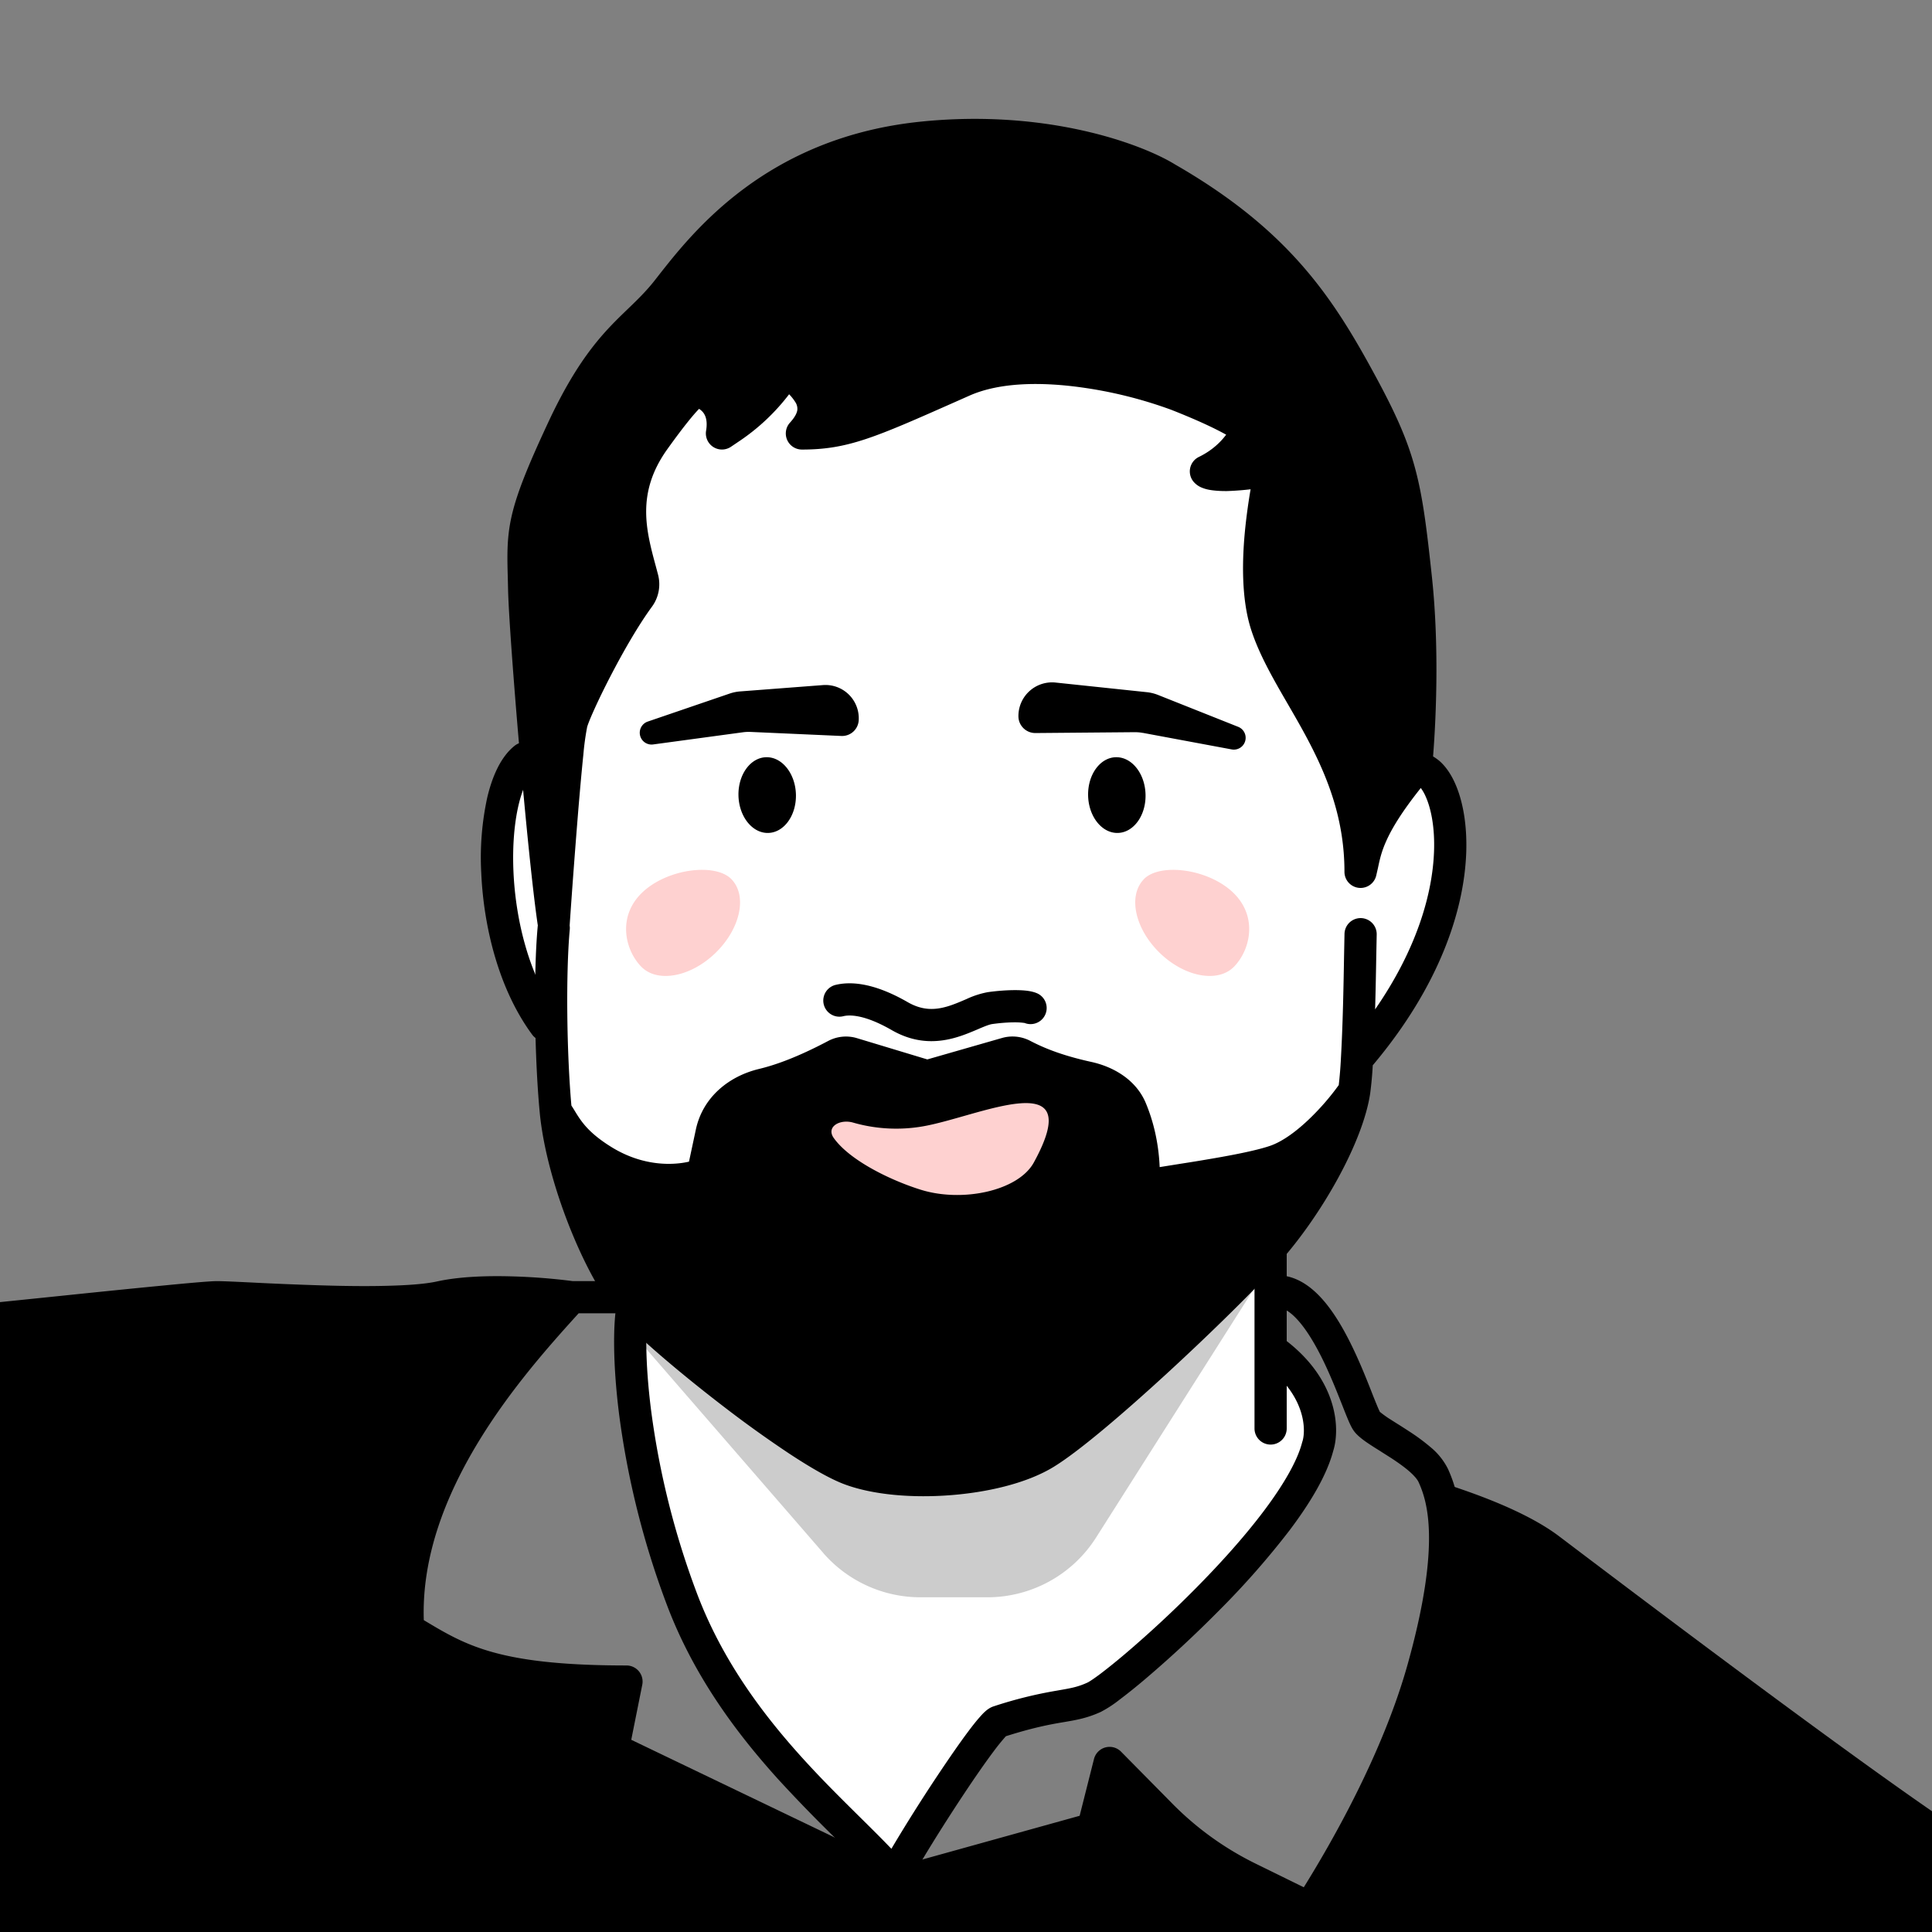
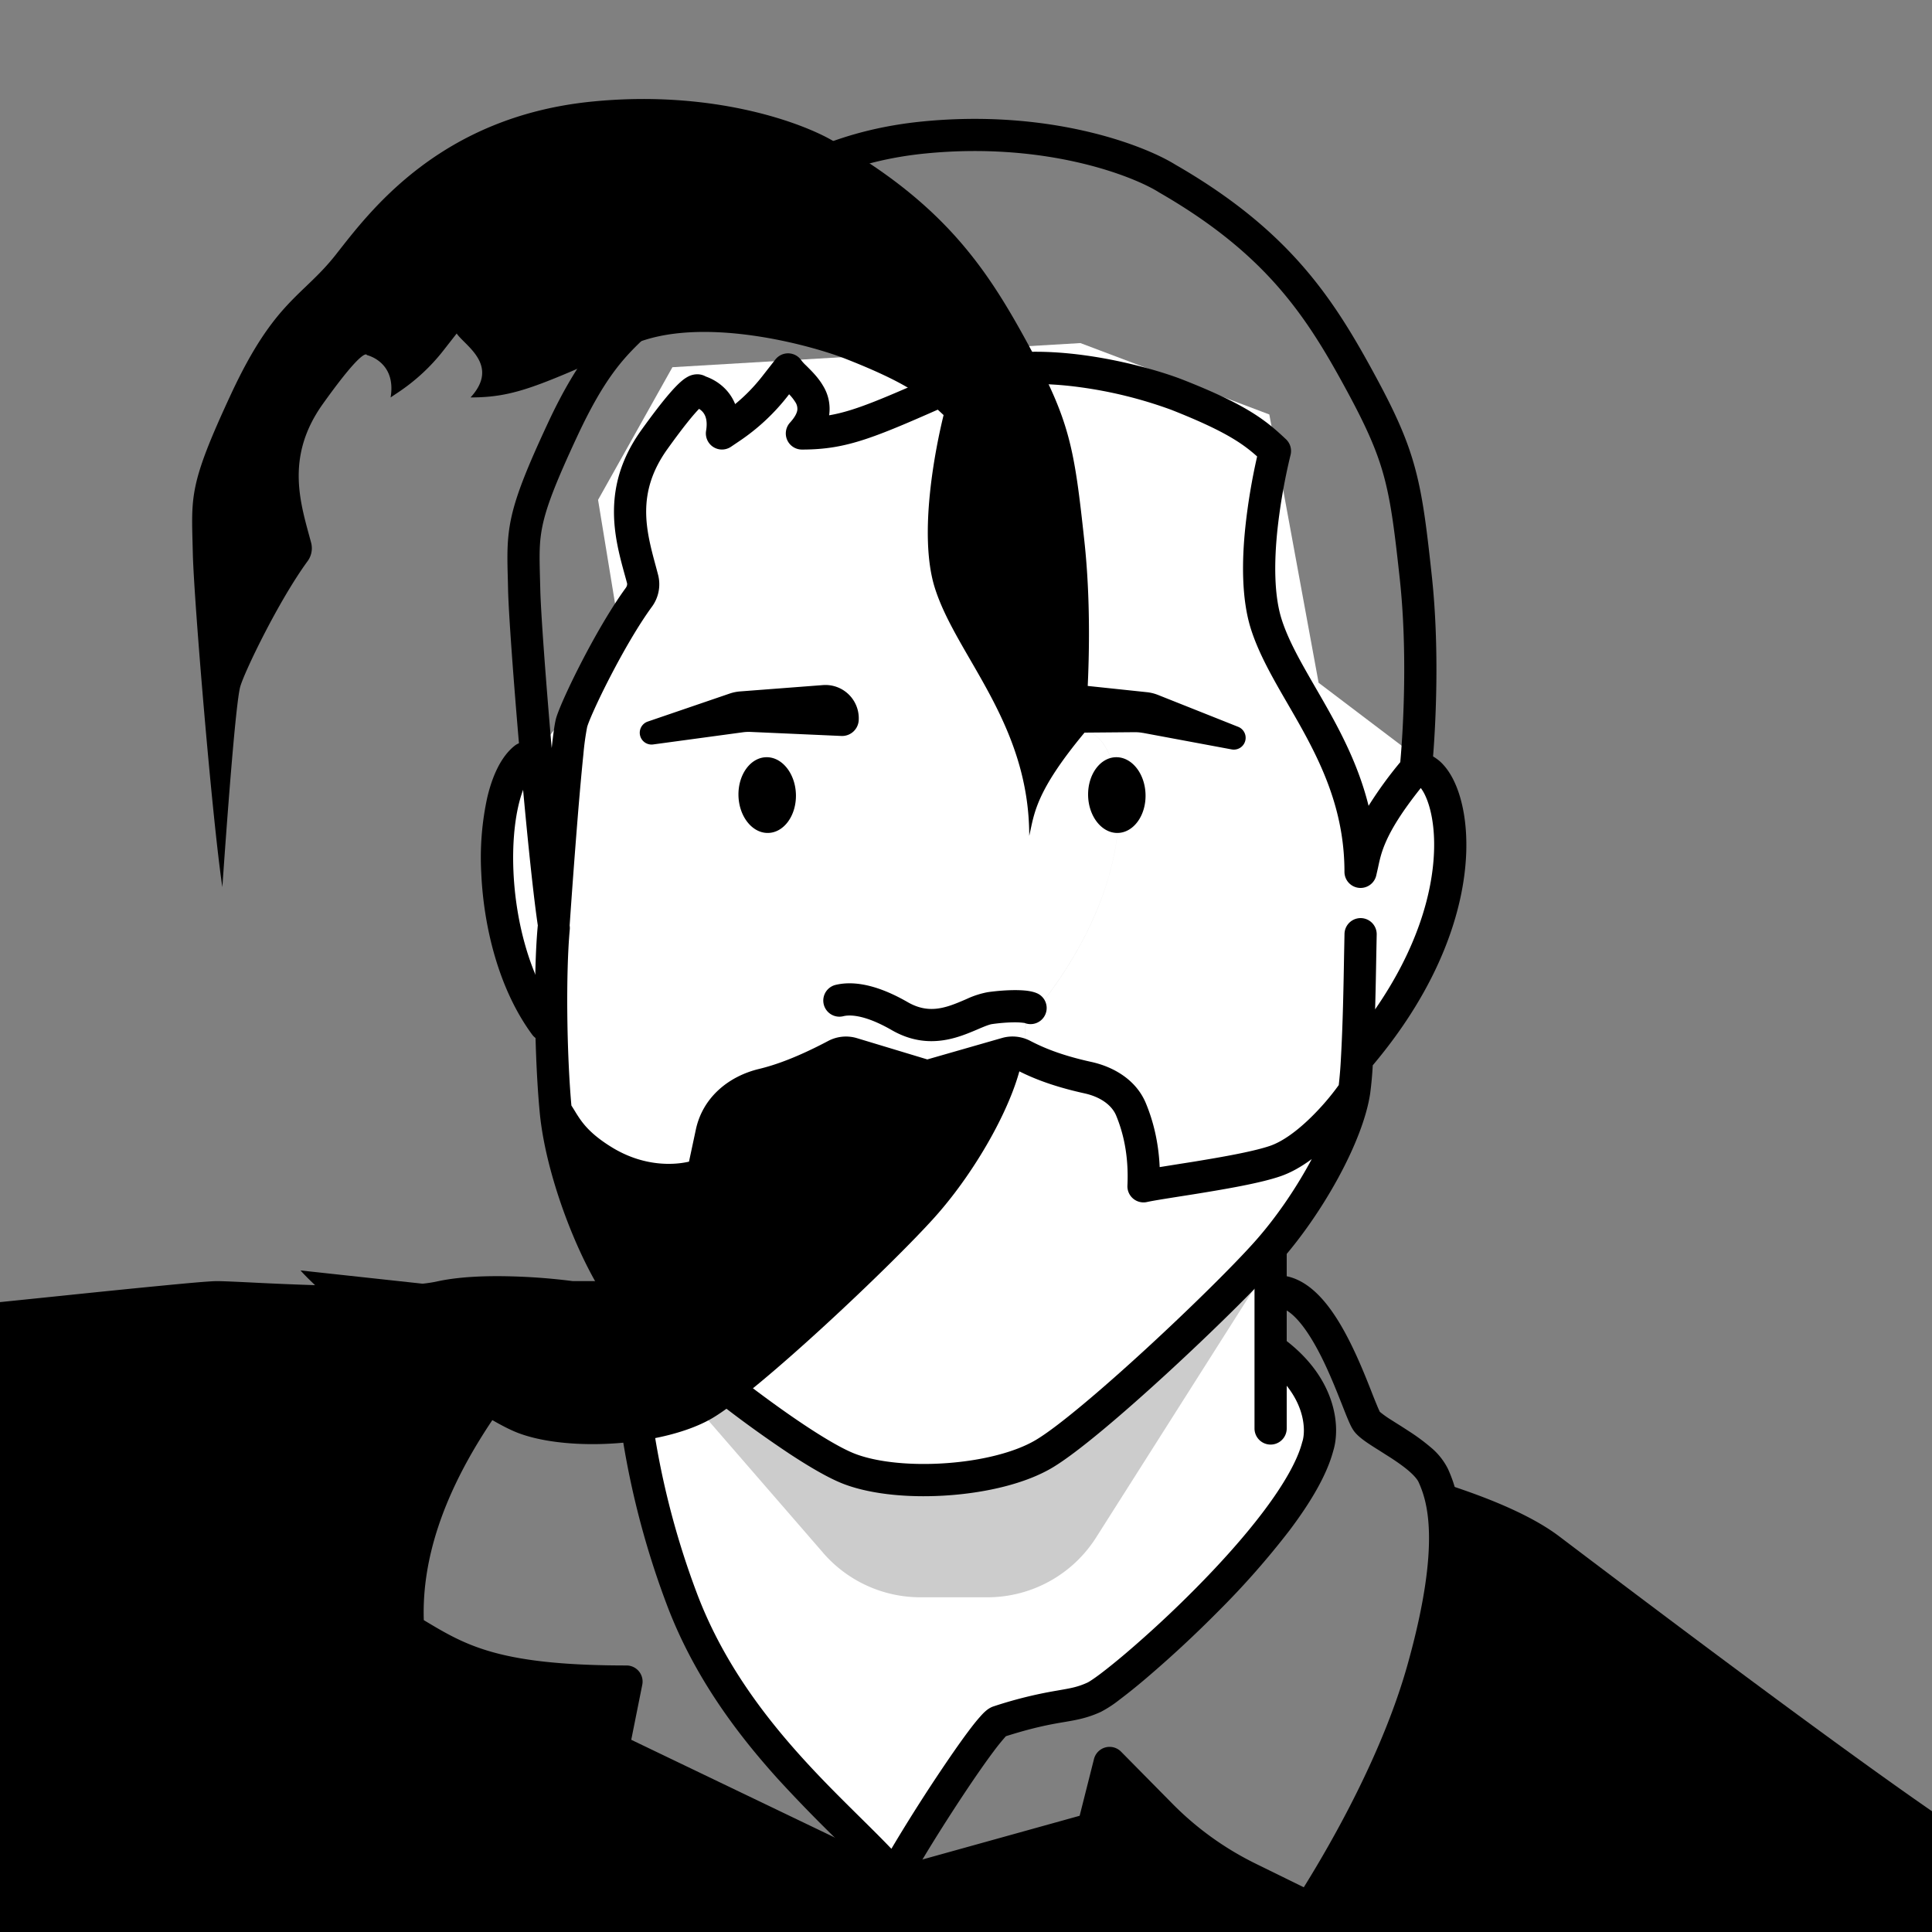
<svg xmlns="http://www.w3.org/2000/svg" width="45" height="45" fill="none">
  <rect width="100%" height="100%" fill="#808080" stroke="none" />
  <g clip-path="url(#a)">
    <path fill="#fff" d="M15.662 36.478c-1.105-2.902-1.038-5.235-.866-6.039-1.273-1.198-1.763-3.776-1.85-4.915l-.196-1.774-1-1.75v-3.5l1.407-1.824 1.218-2.317-.445-2.716 1.732-3.09 9.503-.562 4.4 1.663 1.148 6.249 2.317 1.756c.39.546 1.03 2.069.468 3.792-.561 1.722-1.42 2.637-1.779 2.879l-.234 1.475-1.92 2.949.165 2.926c.46.008 1.26.491.772 2.364-.487 1.873-3.405 4.435-4.841 5.644l-2.411.562-2.5 3.75c-1.256-1.373-3.983-4.62-5.088-7.522Z" />
    <path fill="#000" fill-rule="evenodd" d="M20.77 23.993c-.697-.401-1.035-.347-1.13-.323a.375.375 0 0 1-.177-.73c.321-.077.856-.072 1.681.403.35.201.645.181.928.097.137-.041.264-.095.4-.153l.046-.02a2.04 2.04 0 0 1 .492-.158c.221-.031.444-.047.633-.047.094 0 .185.004.266.013.072.009.17.025.258.066a.375.375 0 0 1-.302.686 1.616 1.616 0 0 0-.222-.015c-.15 0-.338.013-.53.04-.06.008-.146.04-.302.106l-.046.02c-.133.056-.298.127-.477.18-.42.126-.942.167-1.518-.165Z" clip-rule="evenodd" />
-     <path fill="#000" d="M14.716 30.429c-.742-.832-1.622-3.003-1.77-4.547.206.285.322.68 1.116 1.164.99.605 1.942.452 2.307.303l.206-.962c.126-.59.605-.984 1.191-1.125.407-.097.944-.285 1.698-.684a.511.511 0 0 1 .386-.039l1.747.528 1.847-.531a.514.514 0 0 1 .38.04c.301.157.748.356 1.518.526.43.094.834.334 1.003.741.173.42.326 1.009.29 1.79.477-.108 2.297-.328 3.061-.587.764-.259 1.55-1.196 1.846-1.632a8.99 8.99 0 0 0 .066-.748c3.164-3.681 2.162-6.901 1.37-6.763-1.159 1.395-1.169 1.9-1.287 2.404 0-2.629-1.694-4.183-2.197-5.77-.403-1.27.034-3.348.202-4.031-.429-.406-.826-.738-2.281-1.31-.787-.31-3.377-1.035-4.983-.325-2.174.961-2.726 1.224-3.754 1.224.69-.753-.133-1.206-.323-1.489l-.305.39a4.5 4.5 0 0 1-1.03.962l-.204.137c.139-.834-.552-.986-.552-.986s-.044-.238-1.026 1.137c-.901 1.26-.505 2.359-.271 3.242a.508.508 0 0 1-.09.428c-.668.916-1.456 2.55-1.562 2.911-.112.389-.325 3.335-.418 4.673-.237-1.587-.664-6.708-.688-7.777-.03-1.336-.113-1.55.896-3.718 1.01-2.167 1.663-2.256 2.435-3.236.772-.98 2.405-3.21 5.967-3.565 2.85-.285 4.968.514 5.671.95 2.583 1.484 3.563 3 4.513 4.752.95 1.752 1.049 2.355 1.286 4.552.19 1.758.08 3.643 0 4.445.793-.138 1.795 3.082-1.37 6.763a8.99 8.99 0 0 1-.065.748c-.148 1.01-1.039 2.642-2.048 3.77-1.01 1.128-4.078 4.026-5.176 4.68-1.099.653-3.332.8-4.52.355-1.187-.445-4.34-2.959-5.081-3.79Z" />
+     <path fill="#000" d="M14.716 30.429c-.742-.832-1.622-3.003-1.77-4.547.206.285.322.68 1.116 1.164.99.605 1.942.452 2.307.303l.206-.962c.126-.59.605-.984 1.191-1.125.407-.097.944-.285 1.698-.684a.511.511 0 0 1 .386-.039l1.747.528 1.847-.531a.514.514 0 0 1 .38.04a8.99 8.99 0 0 0 .066-.748c3.164-3.681 2.162-6.901 1.37-6.763-1.159 1.395-1.169 1.9-1.287 2.404 0-2.629-1.694-4.183-2.197-5.77-.403-1.27.034-3.348.202-4.031-.429-.406-.826-.738-2.281-1.31-.787-.31-3.377-1.035-4.983-.325-2.174.961-2.726 1.224-3.754 1.224.69-.753-.133-1.206-.323-1.489l-.305.39a4.5 4.5 0 0 1-1.03.962l-.204.137c.139-.834-.552-.986-.552-.986s-.044-.238-1.026 1.137c-.901 1.26-.505 2.359-.271 3.242a.508.508 0 0 1-.09.428c-.668.916-1.456 2.55-1.562 2.911-.112.389-.325 3.335-.418 4.673-.237-1.587-.664-6.708-.688-7.777-.03-1.336-.113-1.55.896-3.718 1.01-2.167 1.663-2.256 2.435-3.236.772-.98 2.405-3.21 5.967-3.565 2.85-.285 4.968.514 5.671.95 2.583 1.484 3.563 3 4.513 4.752.95 1.752 1.049 2.355 1.286 4.552.19 1.758.08 3.643 0 4.445.793-.138 1.795 3.082-1.37 6.763a8.99 8.99 0 0 1-.065.748c-.148 1.01-1.039 2.642-2.048 3.77-1.01 1.128-4.078 4.026-5.176 4.68-1.099.653-3.332.8-4.52.355-1.187-.445-4.34-2.959-5.081-3.79Z" />
    <path fill="#000" fill-rule="evenodd" d="M27.37 3.831c2.661 1.531 3.682 3.112 4.65 4.897.481.886.76 1.504.943 2.19.182.677.269 1.407.387 2.5.172 1.589.103 3.271.029 4.201.05.029.096.062.139.097.152.129.273.31.365.511.186.406.292.972.268 1.639-.049 1.32-.609 3.086-2.177 4.947a8.333 8.333 0 0 1-.06.655c-.084.568-.367 1.274-.744 1.966-.38.698-.87 1.412-1.397 2-.517.578-1.546 1.594-2.58 2.544-1.024.941-2.095 1.858-2.684 2.208-.62.368-1.518.576-2.39.641-.872.066-1.788-.007-2.452-.256-.339-.127-.788-.388-1.265-.701a26.978 26.978 0 0 1-1.54-1.103c-1.03-.789-2.028-1.644-2.425-2.089-.415-.465-.84-1.264-1.178-2.118-.34-.86-.609-1.824-.687-2.642-.12-1.253-.15-3.23-.048-4.337 0-.008.002-.015.003-.023v-.002c-.24-1.603-.669-6.74-.693-7.824a57.106 57.106 0 0 0-.006-.253c-.014-.515-.025-.909.072-1.379.111-.539.36-1.17.865-2.253.728-1.562 1.329-2.14 1.858-2.65.218-.21.424-.409.622-.66l.083-.106c.813-1.037 2.539-3.24 6.142-3.6 2.922-.293 5.12.52 5.9 1ZM13.268 21.558c.005.03.006.06.003.092-.094 1.024-.071 2.88.038 4.1a5.296 5.296 0 0 1 .105.169c.05.08.1.157.164.238.124.157.317.348.68.57.728.444 1.421.416 1.79.33l.16-.749c.164-.763.78-1.244 1.47-1.41.371-.089.879-.265 1.61-.651a.886.886 0 0 1 .67-.067l1.641.496 1.742-.5a.89.89 0 0 1 .656.068l-.173.332.173-.332c.274.142.69.33 1.426.491.497.11 1.036.403 1.268.965.155.375.293.866.32 1.484l.4-.064c.188-.03.387-.06.585-.094.617-.102 1.232-.217 1.58-.335.302-.102.64-.354.956-.663a5.81 5.81 0 0 0 .65-.754 9.7 9.7 0 0 0 .051-.63c.044-.787.059-1.59.073-2.39l.01-.502a.375.375 0 0 1 .75.015l-.01.495c-.007.413-.015.83-.027 1.248.988-1.427 1.337-2.718 1.372-3.672.022-.58-.074-1.024-.2-1.298a.974.974 0 0 0-.108-.186c-.45.565-.678.95-.806 1.238-.112.25-.15.427-.192.626l-.04.175a.375.375 0 0 1-.74-.086c0-1.228-.393-2.21-.865-3.1-.15-.283-.302-.545-.453-.806-.092-.159-.184-.317-.275-.48-.232-.415-.448-.837-.586-1.271-.225-.712-.21-1.613-.128-2.388a14.27 14.27 0 0 1 .273-1.63 3.551 3.551 0 0 0-.537-.4c-.308-.189-.75-.406-1.466-.688a10.103 10.103 0 0 0-2.099-.522c-.927-.128-1.89-.12-2.596.192l-.309.137c-1.9.842-2.527 1.12-3.596 1.12a.375.375 0 0 1-.276-.629c.135-.148.165-.246.17-.299a.282.282 0 0 0-.048-.178 1.084 1.084 0 0 0-.144-.182l-.034.044a4.872 4.872 0 0 1-1.117 1.042l-.203.137a.375.375 0 0 1-.58-.372c.049-.293-.046-.412-.107-.468a.406.406 0 0 0-.056-.043c-.125.128-.351.397-.74.94-.73 1.021-.495 1.889-.264 2.74l.05.189a.883.883 0 0 1-.148.745c-.318.435-.672 1.053-.963 1.615-.296.571-.502 1.039-.542 1.18a6.188 6.188 0 0 0-.088.64c-.036.348-.076.791-.116 1.267a209.912 209.912 0 0 0-.204 2.719ZM16.44 8.77a1.186 1.186 0 0 1 .405.242c.113.103.212.236.278.4.233-.191.445-.409.631-.647l.305-.39a.375.375 0 0 1 .607.02.93.93 0 0 0 .111.12l.072.072c.096.097.224.231.32.396a1.026 1.026 0 0 1 .143.69c.61-.103 1.261-.39 2.804-1.073l.164-.073c.9-.398 2.035-.383 3.002-.249.977.135 1.85.402 2.27.567.738.29 1.224.526 1.584.747.367.225.595.43.818.64a.376.376 0 0 1 .106.362 13.634 13.634 0 0 0-.306 1.745c-.079.752-.08 1.525.097 2.083.114.36.299.727.526 1.132.08.143.167.294.257.45.157.271.323.559.478.85.302.569.587 1.197.765 1.915a9.32 9.32 0 0 1 .738-1.017c.076-.842.167-2.61-.01-4.254-.12-1.104-.202-1.775-.366-2.386-.162-.604-.409-1.163-.878-2.028-.931-1.717-1.869-3.169-4.37-4.606a.335.335 0 0 1-.01-.007c-.63-.39-2.665-1.172-5.436-.895-3.283.328-4.838 2.312-5.632 3.324l-.079.1c-.282.358-.528.592-.766.82-.495.47-.954.907-1.623 2.343-.505 1.084-.719 1.644-.81 2.088-.079.38-.071.68-.058 1.201l.007.262c.011.53.126 2.091.266 3.71.034-.309.068-.575.105-.703.065-.22.305-.75.597-1.315.297-.574.672-1.231 1.023-1.712.033-.046.036-.087.03-.111a18.423 18.423 0 0 0-.054-.197c-.233-.848-.561-2.041.381-3.36.492-.686.772-1.006.946-1.152a.815.815 0 0 1 .148-.102.462.462 0 0 1 .232-.054.402.402 0 0 1 .182.052Zm16.568 9.5h-.001.002Zm-2.455 8.727c-.23.17-.479.316-.737.403-.416.142-1.093.265-1.697.365-.227.038-.442.072-.636.102-.346.055-.622.098-.766.13a.375.375 0 0 1-.457-.383c.034-.72-.107-1.254-.262-1.629-.104-.25-.374-.438-.736-.518-.805-.177-1.283-.388-1.611-.56a.14.14 0 0 0-.103-.012l-1.848.532a.375.375 0 0 1-.212-.002l-1.746-.528a.136.136 0 0 0-.103.012c-.776.41-1.343.611-1.785.717-.482.116-.823.423-.912.839l-.207.961a.375.375 0 0 1-.225.269c-.456.186-1.535.347-2.643-.33a4.395 4.395 0 0 1-.284-.188c.104.37.231.746.374 1.107.326.826.712 1.528 1.04 1.894.344.387 1.293 1.204 2.322 1.992.51.39 1.03.767 1.495 1.072.472.31.862.53 1.116.625.524.197 1.319.272 2.134.211.816-.06 1.583-.253 2.062-.538.51-.303 1.522-1.162 2.56-2.115 1.027-.944 2.036-1.941 2.528-2.492.484-.54.942-1.206 1.298-1.859l.041-.077Z" clip-rule="evenodd" />
-     <path fill="#000" d="M28.088 10.98c.753-.365 1.057-1.029 1.038-1.276l.656 1.198c-1.05.229-1.618.173-1.694.078Z" />
-     <path fill="#000" fill-rule="evenodd" d="M29.02 9.345a.375.375 0 0 0-.268.388V9.73s-.002.032-.026.098c-.026.07-.07.16-.138.257-.134.194-.35.406-.664.558a.375.375 0 0 0-.129.571.497.497 0 0 0 .202.146.881.881 0 0 0 .171.049c.112.02.25.03.406.029a6.58 6.58 0 0 0 1.288-.17.375.375 0 0 0 .25-.546l-.657-1.198a.375.375 0 0 0-.436-.18Zm.185 1.284-.099.014.063-.08.036.066Z" clip-rule="evenodd" />
-     <path fill="#FED1D0" d="M17.038 20.48c.374.387.206 1.156-.375 1.718-.58.561-1.355.703-1.73.315-.374-.387-.56-1.158.021-1.72.581-.561 1.709-.701 2.084-.314Zm9.604 0c-.375.387-.207 1.156.374 1.718.58.561 1.355.703 1.73.315.374-.387.56-1.158-.021-1.72-.582-.561-1.71-.701-2.084-.314Zm-6.769 5.668c-.31-.09-.64.097-.452.36.371.52 1.317.982 2.025 1.203.972.303 2.272.027 2.634-.635 1.278-2.33-1.299-1.06-2.59-.84a3.636 3.636 0 0 1-1.617-.088Z" />
    <path fill="#000" fill-rule="evenodd" d="M14.797 30.088a.375.375 0 0 1 .302.436c-.06.328-.082 1.164.068 2.339a19.07 19.07 0 0 0 1.057 4.225c.584 1.56 1.522 2.817 2.46 3.853.466.515.929.972 1.348 1.386l.01.01c.258.255.503.497.72.725a38.99 38.99 0 0 1 1.06-1.684c.26-.39.513-.758.72-1.035.103-.138.198-.259.28-.35.04-.046.08-.09.122-.127.028-.025.1-.09.2-.122a9.906 9.906 0 0 1 1.467-.365l.045-.008c.289-.05.447-.077.672-.18.03-.013.127-.073.298-.201.16-.121.365-.285.598-.483a26.305 26.305 0 0 0 1.617-1.502c.575-.58 1.144-1.21 1.598-1.814.46-.612.779-1.165.89-1.594a.324.324 0 0 1 .007-.022c.078-.24.109-1.082-.933-1.826a.375.375 0 0 1 .436-.61c1.29.921 1.392 2.09 1.214 2.657-.152.574-.542 1.218-1.015 1.846a19.188 19.188 0 0 1-1.664 1.89 27.132 27.132 0 0 1-1.665 1.547c-.24.205-.457.378-.633.51a2.745 2.745 0 0 1-.437.285c-.316.144-.56.186-.84.234l-.06.01c-.292.05-.673.12-1.31.322a5.119 5.119 0 0 0-.285.352c-.196.261-.442.616-.697 1-.513.773-1.049 1.64-1.284 2.085a.375.375 0 0 1-.62.065c-.253-.306-.606-.655-1.031-1.074l-.012-.012a34.22 34.22 0 0 1-1.373-1.412c-.97-1.073-1.976-2.411-2.605-4.093a19.827 19.827 0 0 1-1.1-4.394c-.153-1.204-.14-2.129-.06-2.567a.375.375 0 0 1 .435-.302Zm8.658 10.328-.006.005a.033.033 0 0 1 .006-.005Z" clip-rule="evenodd" />
    <path fill="#000" fill-rule="evenodd" d="M29.595 28.795c.207 0 .375.168.375.375v4.102a.375.375 0 0 1-.75 0V29.17c0-.207.168-.375.375-.375Z" clip-rule="evenodd" />
    <path fill="#000" fill-rule="evenodd" d="m32.14 32.886-.007-.015a2.165 2.165 0 0 1-.05-.112 15.44 15.44 0 0 1-.154-.384c-.121-.307-.28-.703-.473-1.09-.19-.382-.424-.78-.704-1.077-.275-.293-.654-.55-1.12-.497a.375.375 0 0 0 .083.745c.121-.014.282.044.49.266.205.218.4.538.58.897.177.356.326.726.447 1.032l.032.08c.047.12.09.23.128.319.023.055.046.107.068.152.02.04.05.097.09.148.096.12.257.23.383.312.069.045.143.092.218.138l.01.007.238.151c.16.105.309.21.428.314.124.109.19.194.216.252.187.417.54 1.39-.255 4.237-.577 2.065-1.752 4.122-2.42 5.197l-1.127-.553a7.128 7.128 0 0 1-1.93-1.39l-1.2-1.216a.375.375 0 0 0-.63.172l-.334 1.322-4.28 1.19-6.164-2.96.257-1.283a.375.375 0 0 0-.368-.448c-1.579 0-2.528-.133-3.21-.337-.61-.182-1.021-.424-1.511-.719-.05-1.494.522-2.925 1.288-4.178.753-1.232 1.674-2.258 2.319-2.969h1.153a.375.375 0 0 0 0-.75h-1.294a14.093 14.093 0 0 0-1.427-.11c-.578-.016-1.222.005-1.738.12-.256.056-.662.088-1.16.1-.49.013-1.044.005-1.583-.012a80.621 80.621 0 0 1-1.61-.067c-.353-.017-.634-.03-.767-.03-.16 0-.675.046-1.327.11-.666.064-1.507.15-2.345.237l-.126.013c-.796.082-1.581.163-2.206.224a25.8 25.8 0 0 1-1.225.107.375.375 0 0 0 0 .75c.148 0 .654-.047 1.299-.11.626-.062 1.413-.143 2.208-.225l.127-.013c.838-.086 1.677-.173 2.34-.237a25.679 25.679 0 0 1 1.255-.107c.114 0 .375.013.742.03l.119.007c.422.02.947.045 1.493.061a30.73 30.73 0 0 0 1.625.012c.503-.012.972-.045 1.304-.119.425-.094.996-.117 1.555-.102.227.006.447.018.649.034-.61.685-1.372 1.596-2.02 2.655-.839 1.372-1.51 3.031-1.387 4.813a.375.375 0 0 0 .181.296l.128.077c.509.307 1.002.604 1.726.82.704.21 1.612.341 2.969.365l-.225 1.123a.375.375 0 0 0 .205.412l6.553 3.148c.082.04.176.048.263.023l4.626-1.287a.377.377 0 0 0 .264-.27l.223-.887.733.742a7.874 7.874 0 0 0 2.132 1.536l1.43.702a.375.375 0 0 0 .48-.134c.623-.973 2.026-3.306 2.69-5.683.826-2.955.5-4.119.217-4.747a1.551 1.551 0 0 0-.406-.508 4.65 4.65 0 0 0-.512-.377 16.91 16.91 0 0 0-.249-.16l-.007-.004-.21-.133a2.572 2.572 0 0 1-.202-.148Z" clip-rule="evenodd" />
    <path fill="#000" d="M5.059 30.216c-1.656 0-5.509.528-7.013.92L-.29 45.964l14.505 3.627 27.035 4.66 4.812-10.758c-2.577-1.85-9.153-6.677-10.024-7.307-.872-.63-2.04-.922-2.515-.989.13.12.289.856-.125 2.85-.414 1.993-2.116 5.281-2.915 6.676-2.558-1.016-4.075-2.555-4.514-3.197l-.517 1.27-4.795 1.175-6.442-3.15.282-1.458c-2.971.226-4.623-.784-5.078-1.316.452-3.461 1.158-4.784 3.62-7.664-2.037 0-6.325-.167-7.98-.167Z" />
    <path fill="#000" fill-rule="evenodd" d="M20.772 43.826c.207 0 .375.168.375.375v2.78a.375.375 0 0 1-.75 0V44.2c0-.207.168-.375.375-.375Zm12.461-9.016a.375.375 0 0 1 .475-.234l.085.028c.508.171 1.739.586 2.523 1.18l.164.124c1.219.923 6.56 4.969 9.008 6.612a.375.375 0 0 1-.418.623c-2.469-1.657-7.828-5.717-9.042-6.637l-.164-.124c-.682-.516-1.804-.896-2.325-1.072l-.072-.024a.375.375 0 0 1-.234-.476Z" clip-rule="evenodd" />
    <path fill="#000" d="m17.305 17.056-2.095.284a.275.275 0 0 1-.126-.532l1.913-.654a1 1 0 0 1 .248-.05l1.923-.147a.776.776 0 0 1 .833.822.388.388 0 0 1-.404.363l-2.113-.094a.998.998 0 0 0-.179.008Zm9.315.014 2.072.386a.275.275 0 0 0 .152-.525l-1.87-.744a1 1 0 0 0-.264-.065l-2.123-.224a.784.784 0 0 0-.866.789c.003.216.18.388.395.387l2.313-.02c.064 0 .128.005.19.017Zm-8.081 1.449c-.007-.487-.312-.882-.681-.882-.37 0-.664.395-.658.882.007.487.312.882.681.882.37 0 .664-.395.658-.882Zm8.143 0c-.006-.487-.31-.882-.68-.882-.37 0-.664.395-.658.882.006.487.311.882.68.882.37 0 .665-.395.658-.882Z" />
    <path fill="#000" fill-rule="evenodd" d="M12.514 17.43a.375.375 0 0 1-.06.526c-.123.099-.27.35-.375.792-.1.424-.145.96-.12 1.543.05 1.176.381 2.469 1.04 3.362a.375.375 0 0 1-.604.445c-.777-1.054-1.132-2.51-1.186-3.775a6.572 6.572 0 0 1 .14-1.747c.115-.487.312-.947.638-1.206a.375.375 0 0 1 .527.06Z" clip-rule="evenodd" />
    <path fill="#000" d="m19.174 36.17-4.515-5.205 4.65 2.897 2.897.61 2.44-.61 4.879-4.345-3.995 6.295a3 3 0 0 1-2.533 1.392H21.44a3 3 0 0 1-2.267-1.034Z" opacity=".2" />
  </g>
  <defs>
    <clipPath id="a">
      <path fill="#fff" d="M45 0H0v45h45z" />
    </clipPath>
  </defs>
</svg>